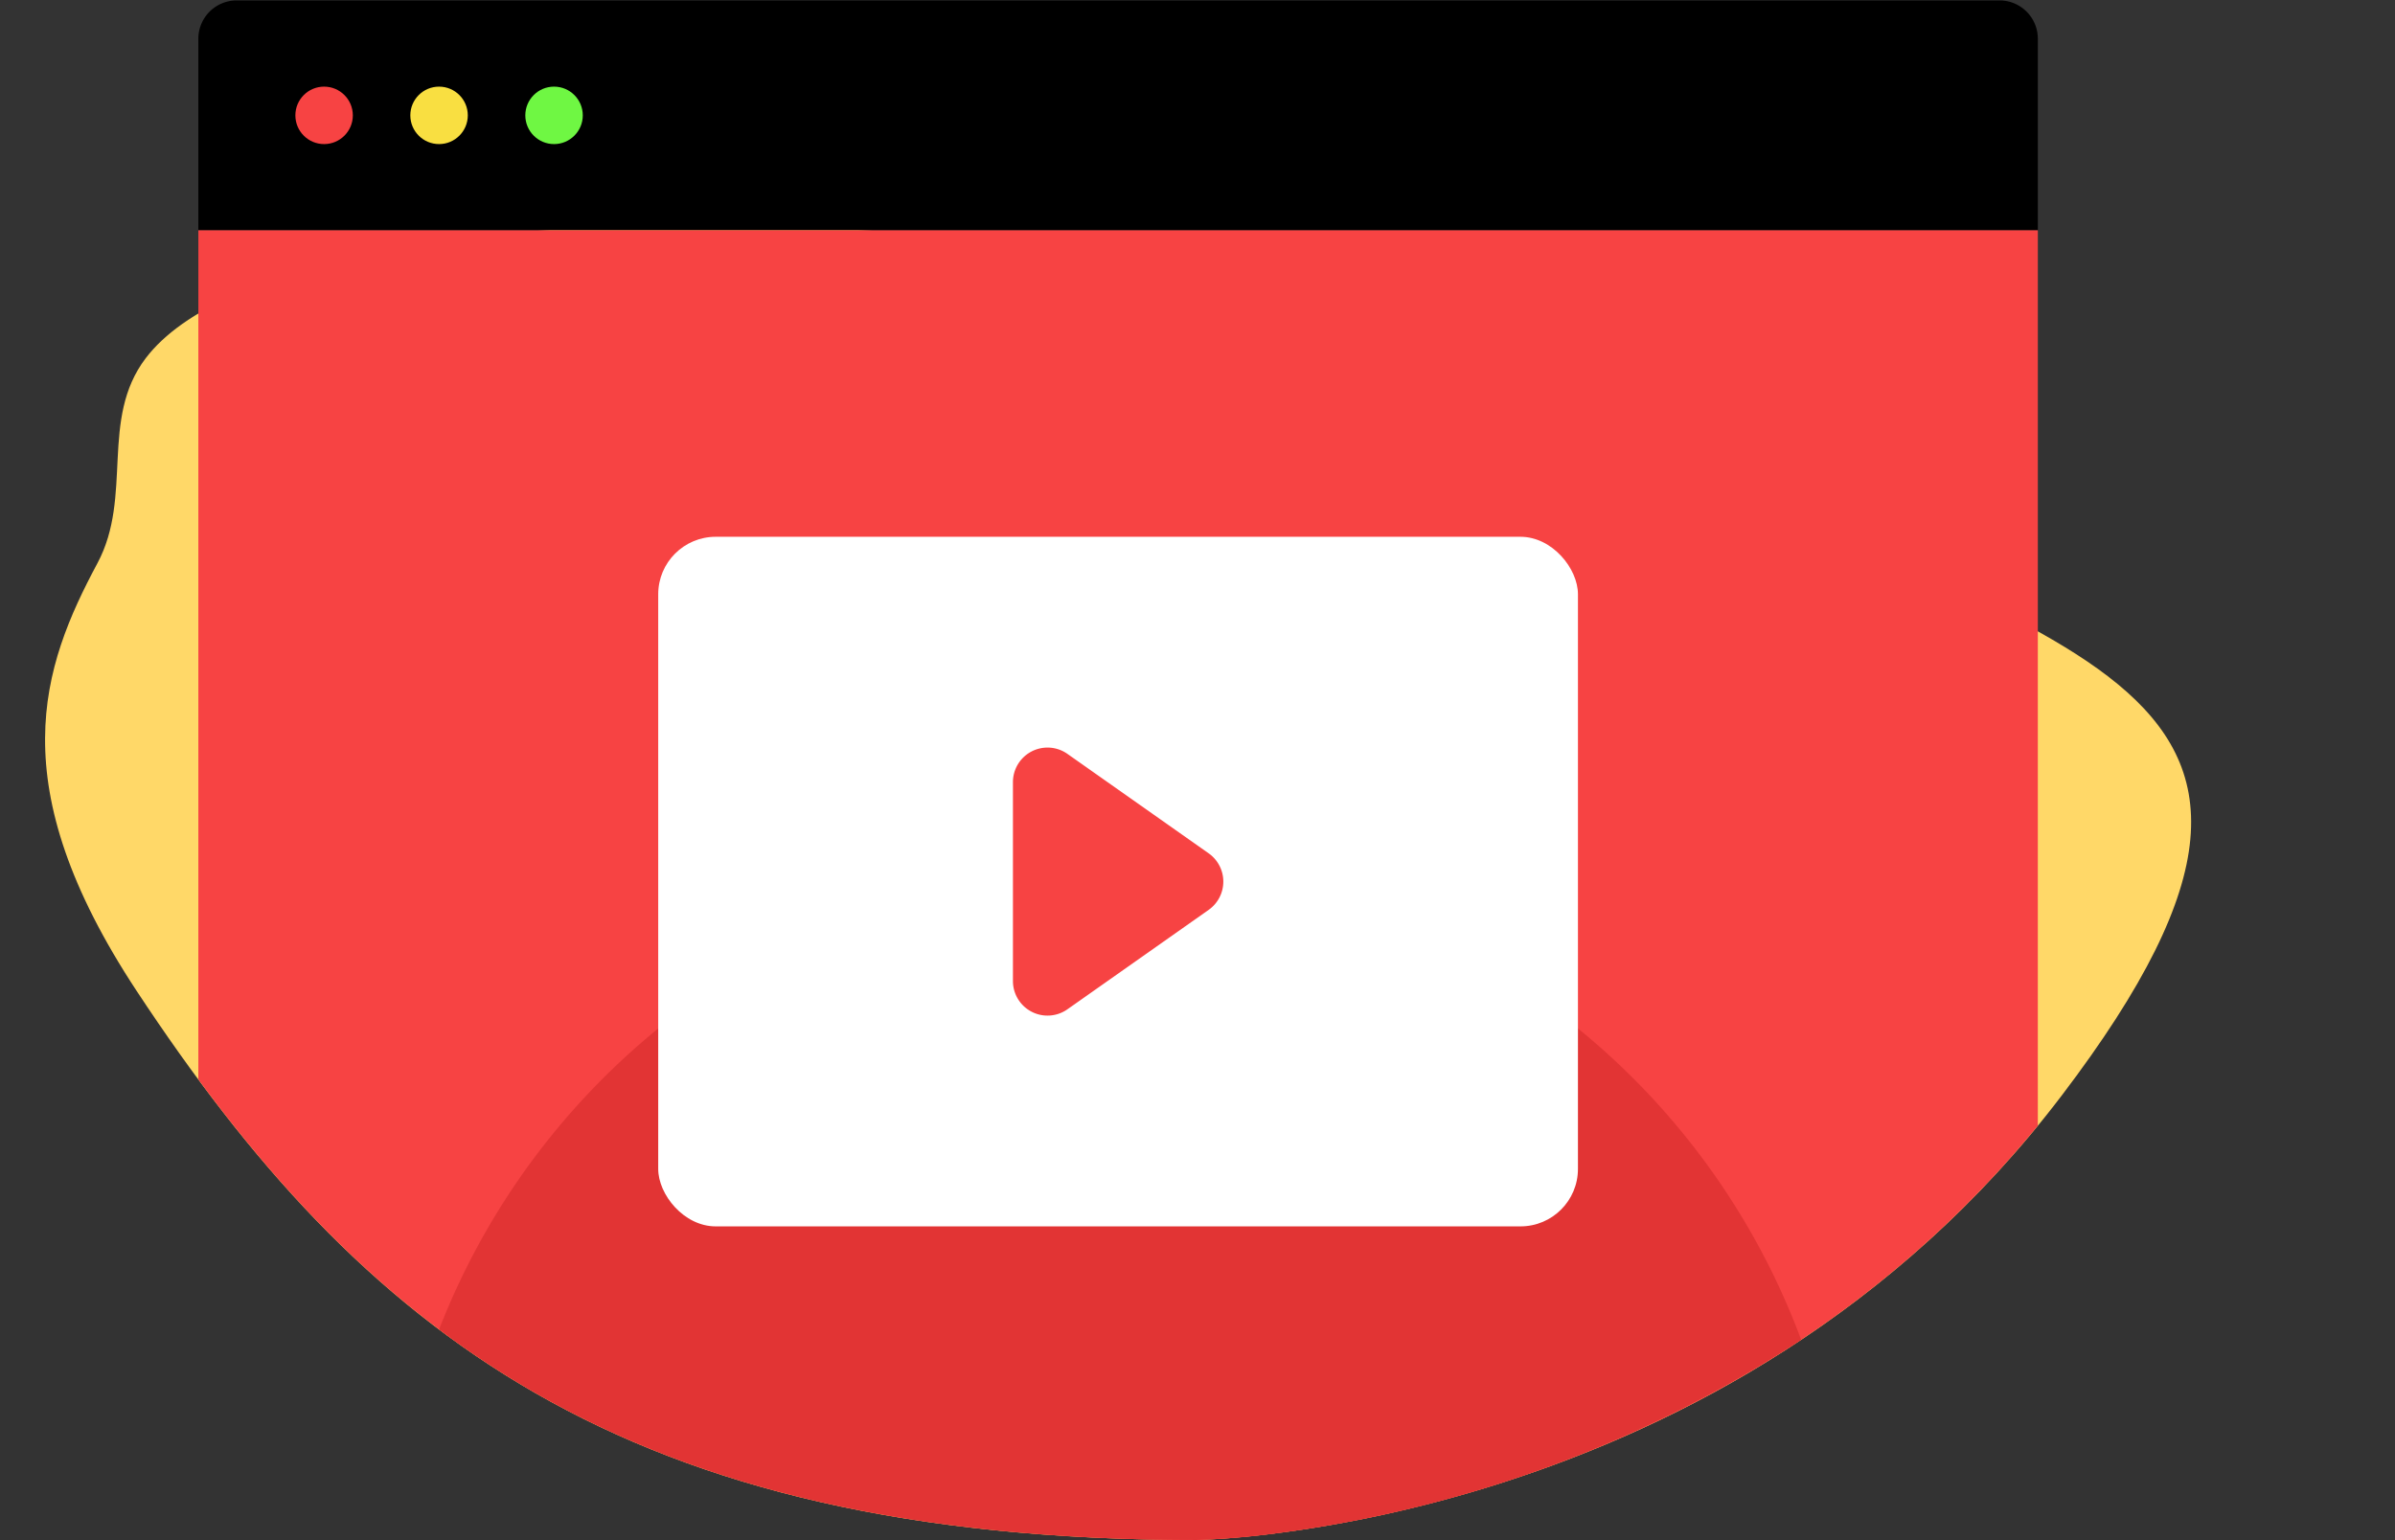
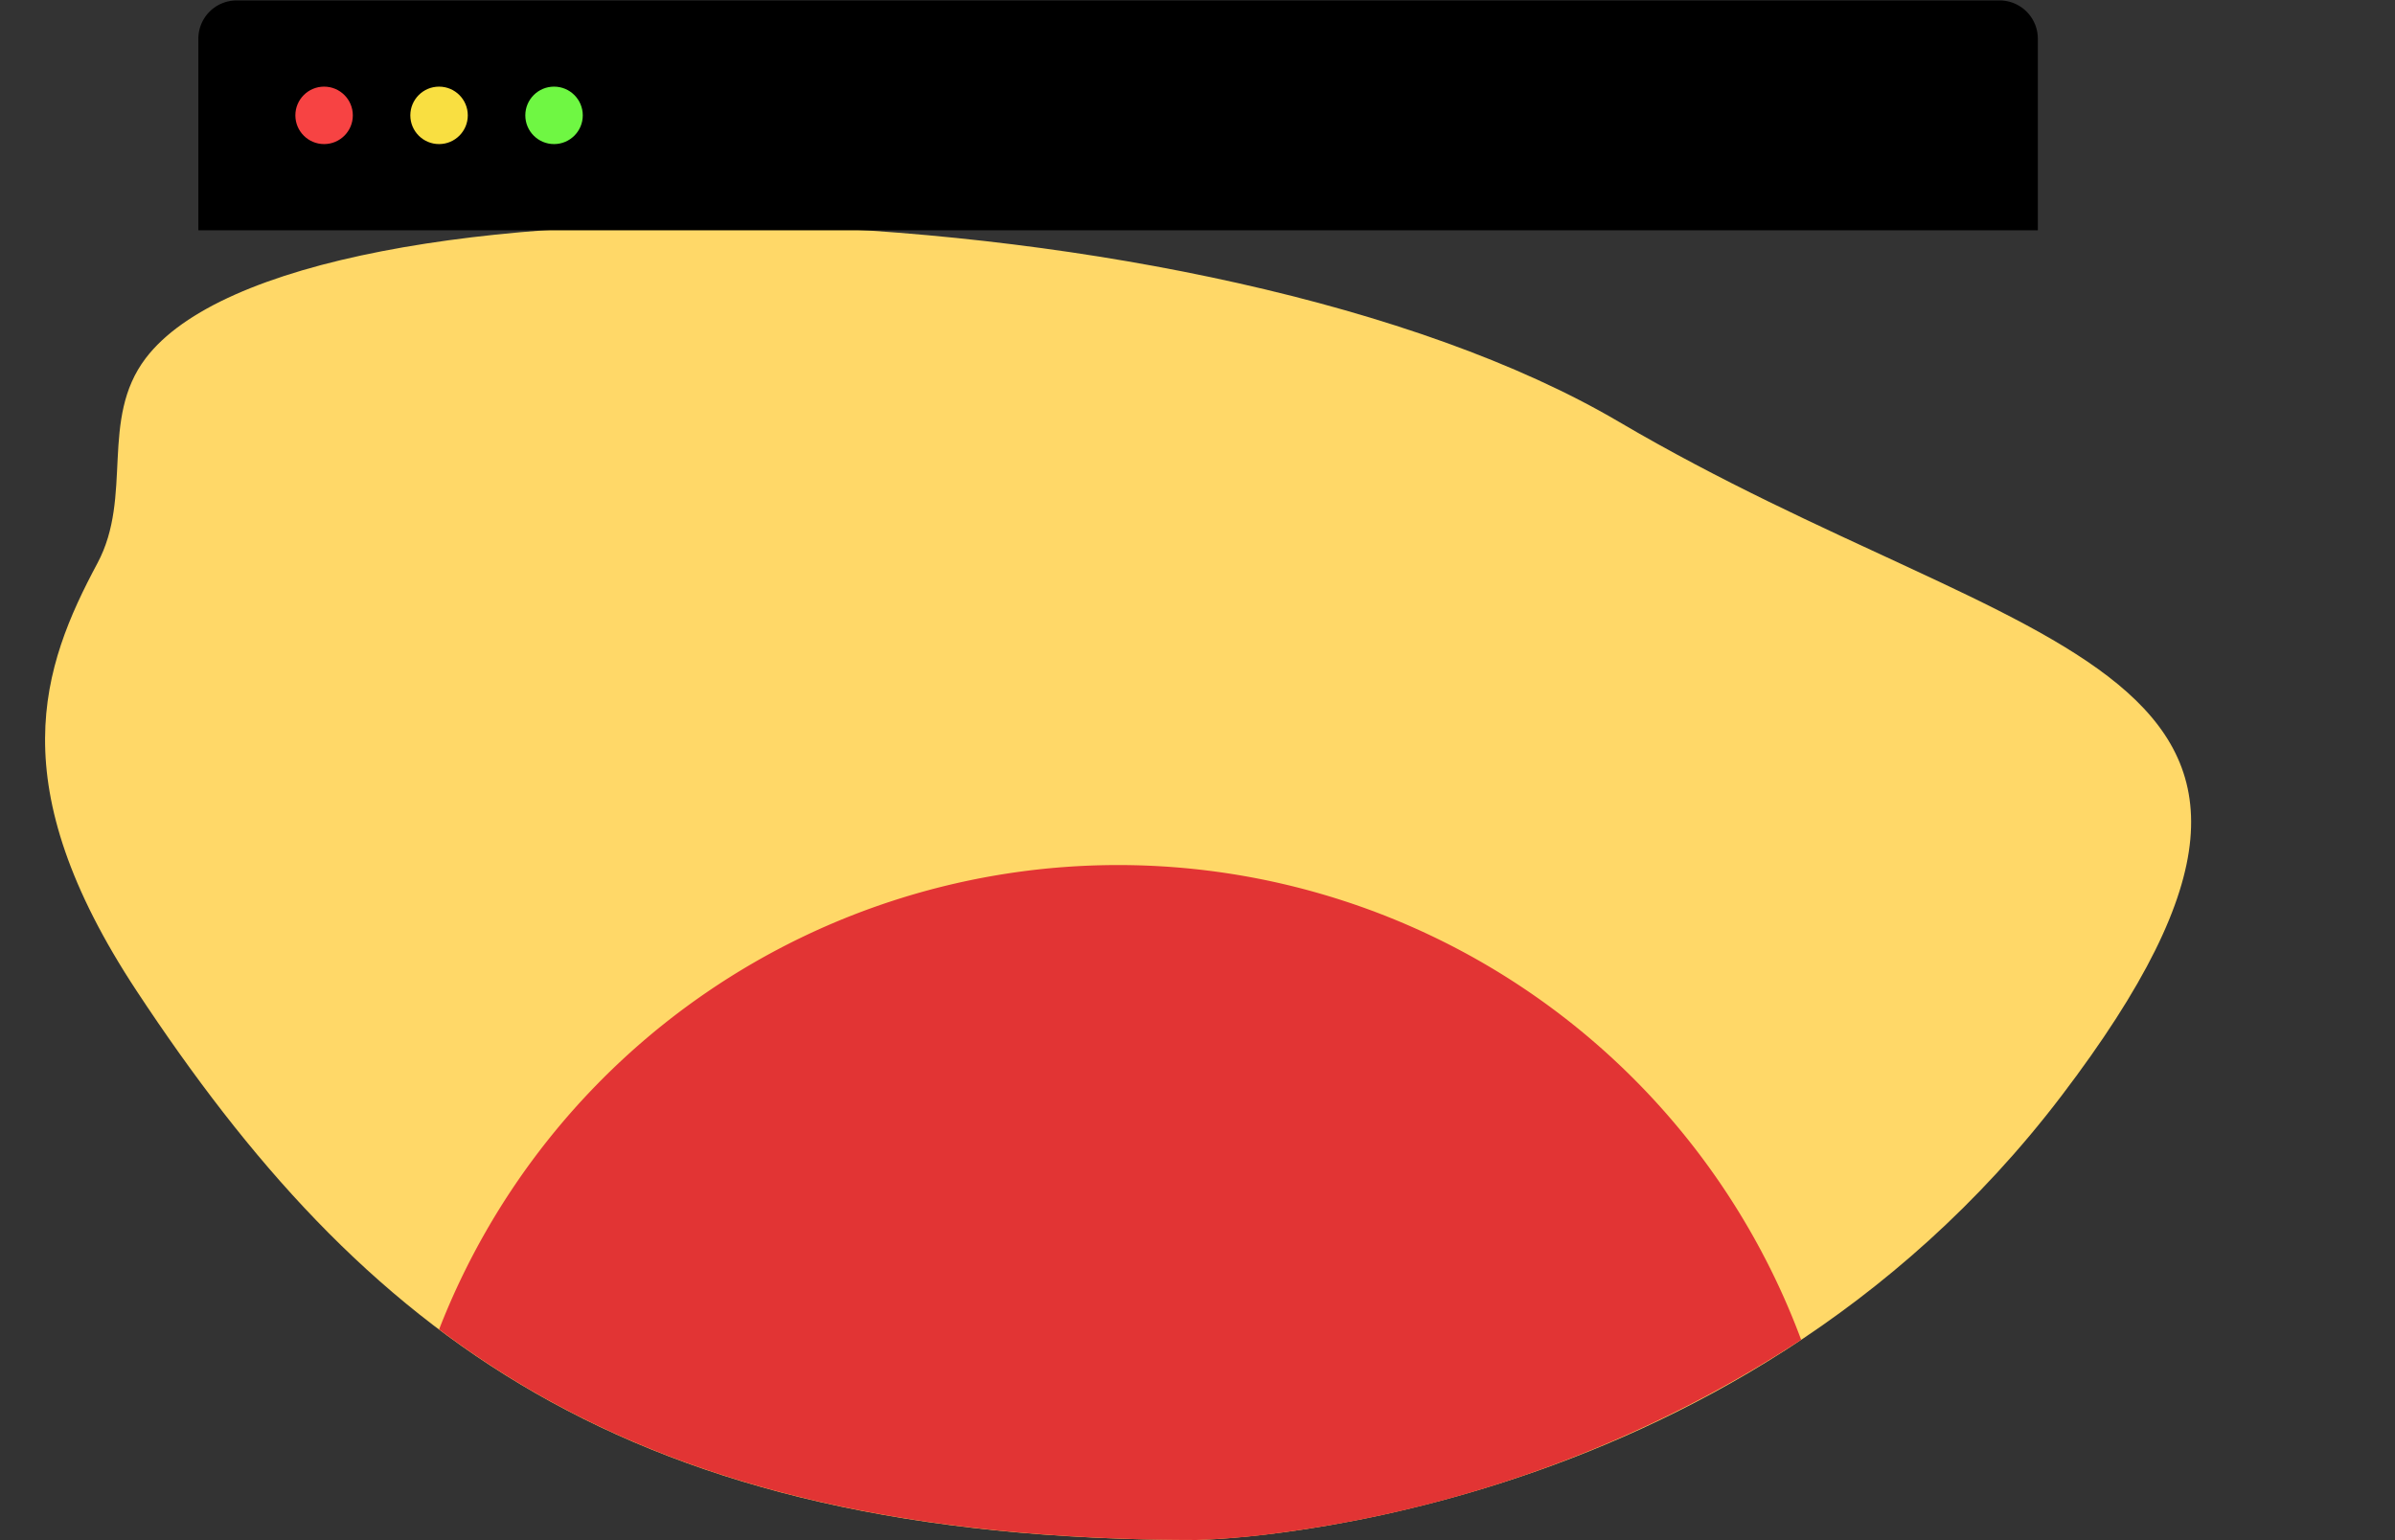
<svg xmlns="http://www.w3.org/2000/svg" height="71.8" preserveAspectRatio="xMidYMid meet" version="1.0" viewBox="11.9 28.1 111.6 71.8" width="111.6" zoomAndPan="magnify">
  <rect x="11.9" y="28.1" width="111.6" height="71.8" fill="#333333" stroke="none" />
  <g id="change1_1">
    <path d="M67.653,99.88s24.778-.29,40.309-20.706-1.629-20.242-20.62-31.41S25.663,35.6,18.687,44.8c-2.154,2.841-.575,6.426-2.247,9.552-2.586,4.834-4.53,10.294,1.829,19.939C28.739,90.167,40.9,99.88,67.653,99.88Z" fill="#ffd868" />
  </g>
  <g id="change2_1">
    <path d="M21.143,29.906v8.928h85.714V29.906a1.785,1.785,0,0,0-1.786-1.786H22.929A1.785,1.785,0,0,0,21.143,29.906Z" fill="inherit" />
  </g>
  <g id="change3_1">
    <circle cx="27.002" cy="33.477" fill="#f74343" r="1.339" />
  </g>
  <g id="change4_1">
    <circle cx="32.359" cy="33.477" fill="#f9df41" r="1.339" />
  </g>
  <g id="change5_1">
    <circle cx="37.717" cy="33.477" fill="#6ff743" r="1.339" />
  </g>
  <g id="change3_2">
-     <path d="M21.143,38.834V78.415c8.743,11.85,19.335,19.506,38.465,21.133,2.53.216,5.2.332,8.045.332a36.8,36.8,0,0,0,3.864-.332c7.342-.954,23.622-4.657,35.34-18.98V38.834Z" fill="#f74343" />
-   </g>
+     </g>
  <g id="change6_1">
    <path d="M64,68.421A33.952,33.952,0,0,0,32.361,90.064c6.877,5.172,15.433,8.479,27.247,9.484,2.53.216,5.2.332,8.045.332a36.8,36.8,0,0,0,3.864-.332,58.246,58.246,0,0,0,24.311-9A33.958,33.958,0,0,0,64,68.421Z" fill="#e23434" />
  </g>
  <g id="change7_1">
-     <rect fill="#fff" height="32.143" rx="2.679" width="42.857" x="42.571" y="53.12" />
-   </g>
+     </g>
  <g id="change3_3">
-     <path d="M68.219,67.874l-6.582-4.636A1.611,1.611,0,0,0,59.1,64.556v9.271a1.611,1.611,0,0,0,2.539,1.317l6.582-4.635A1.612,1.612,0,0,0,68.219,67.874Z" fill="#f74343" />
-   </g>
+     </g>
</svg>